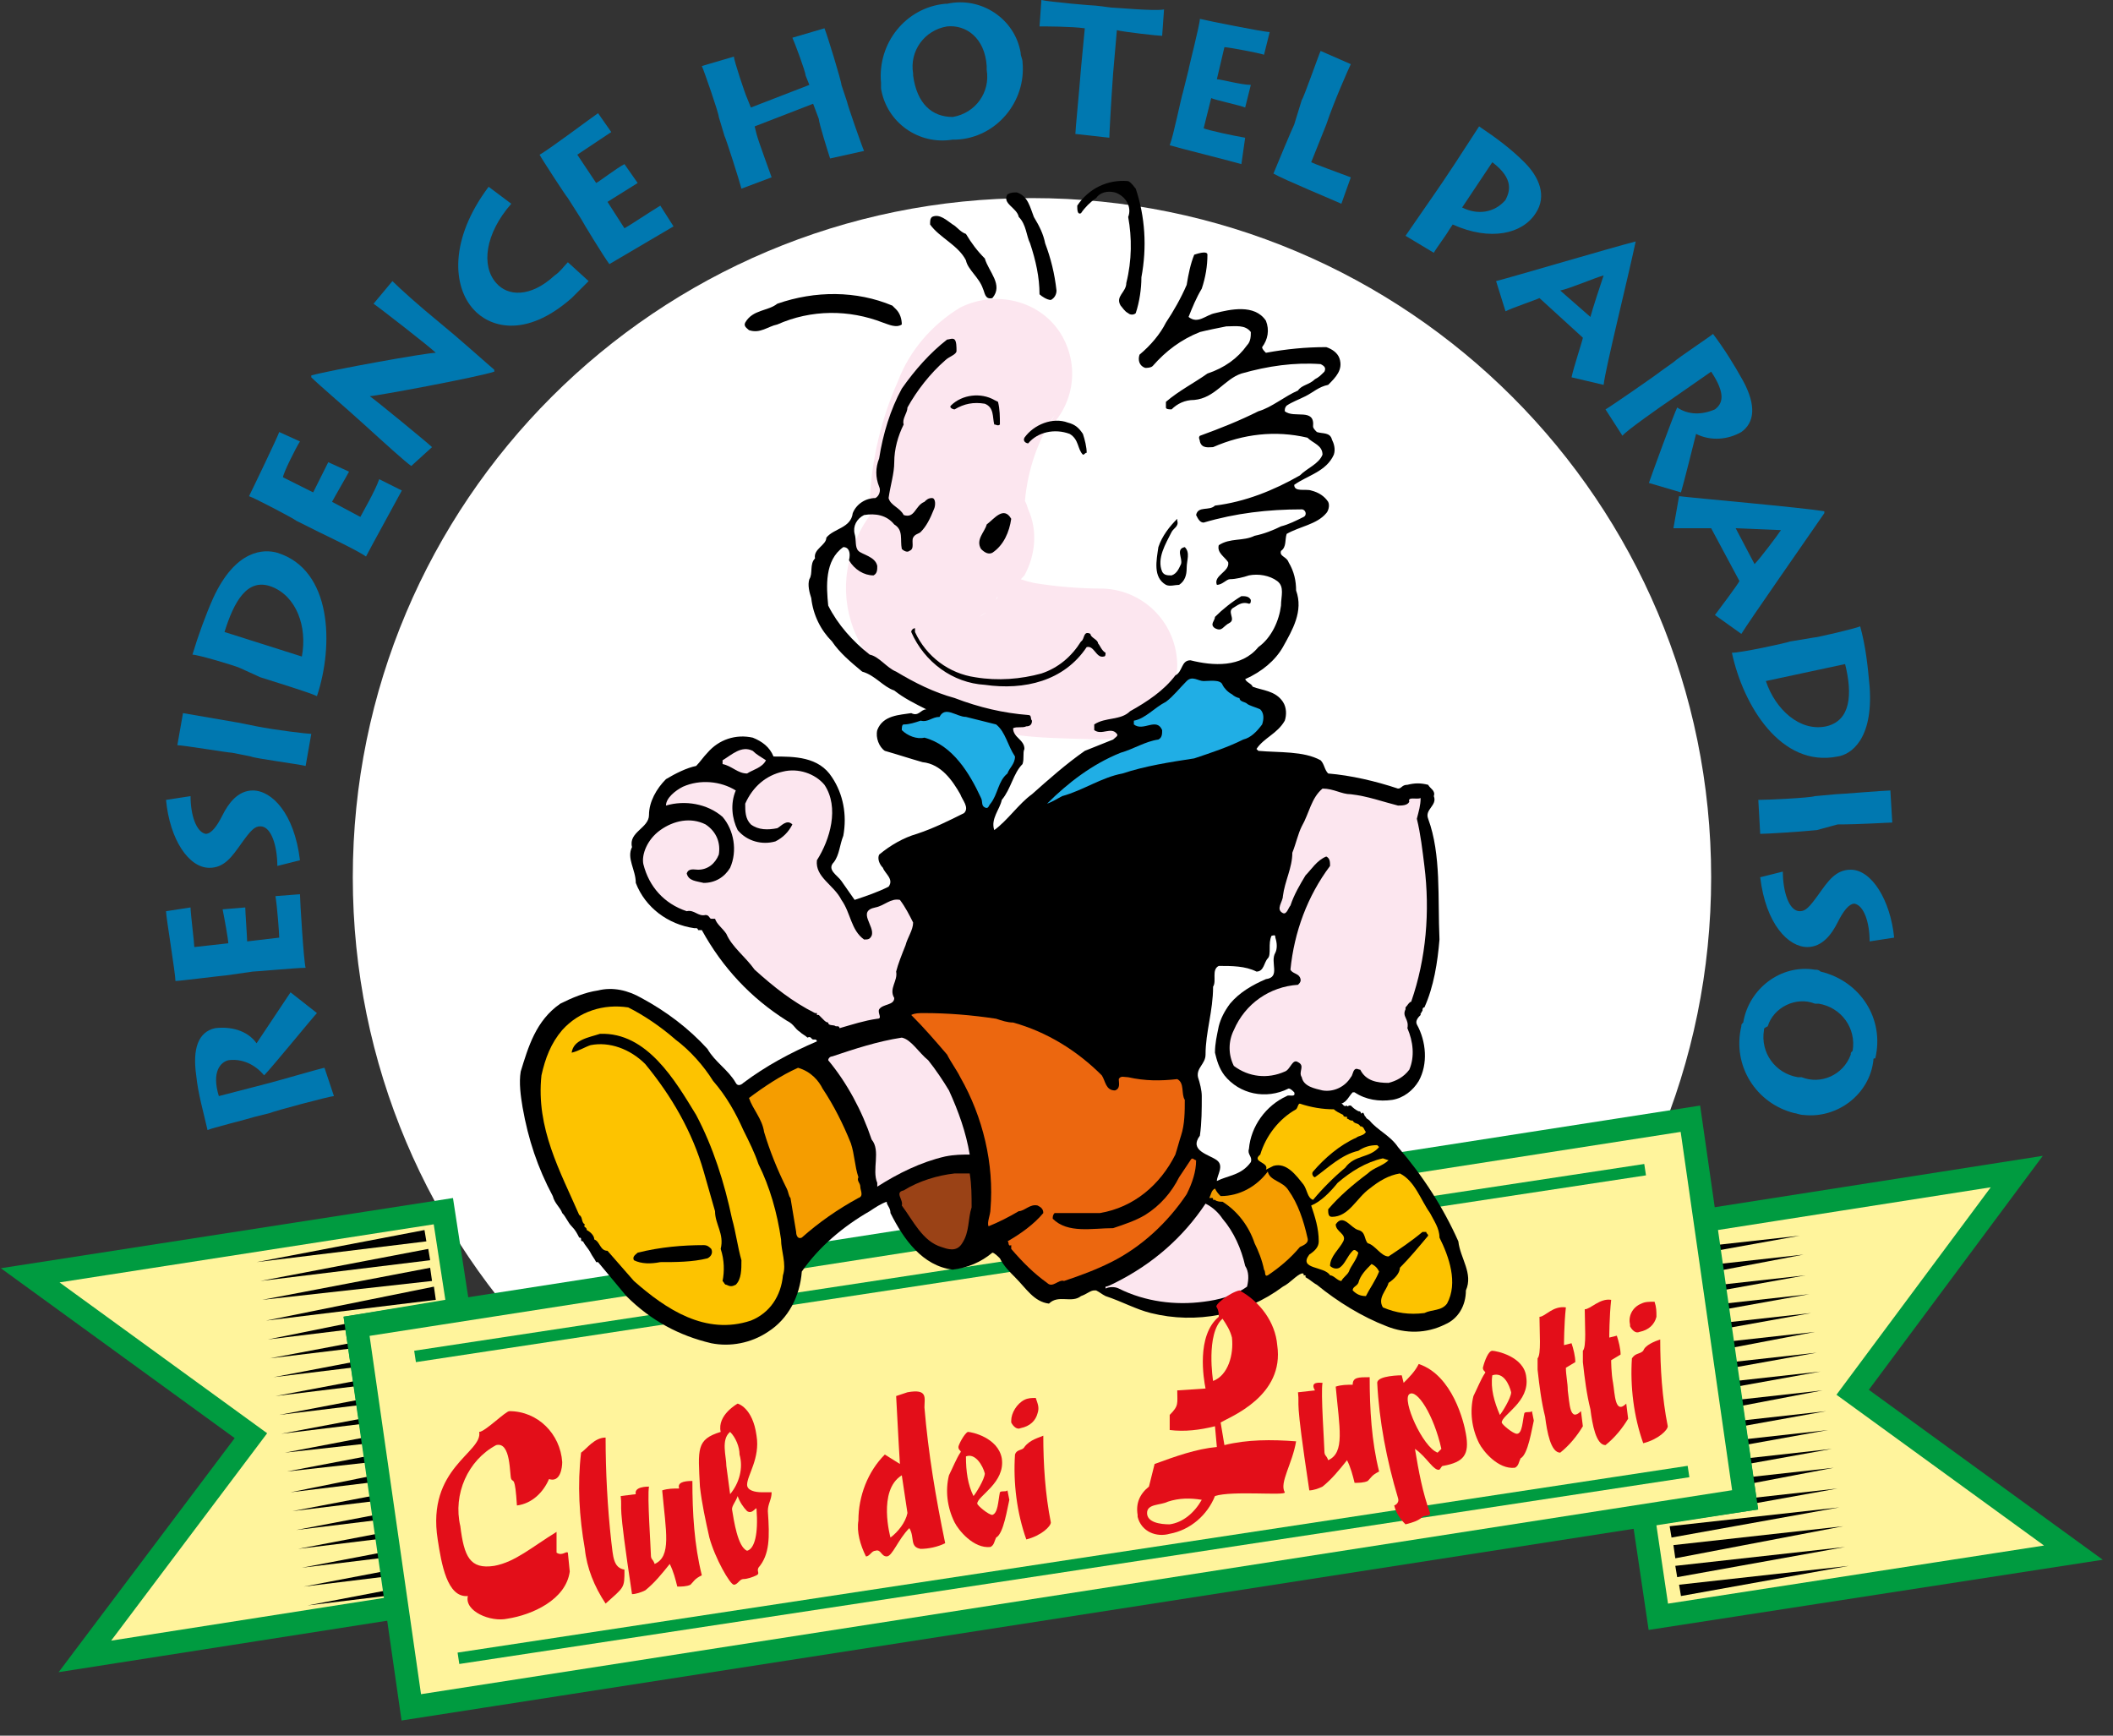
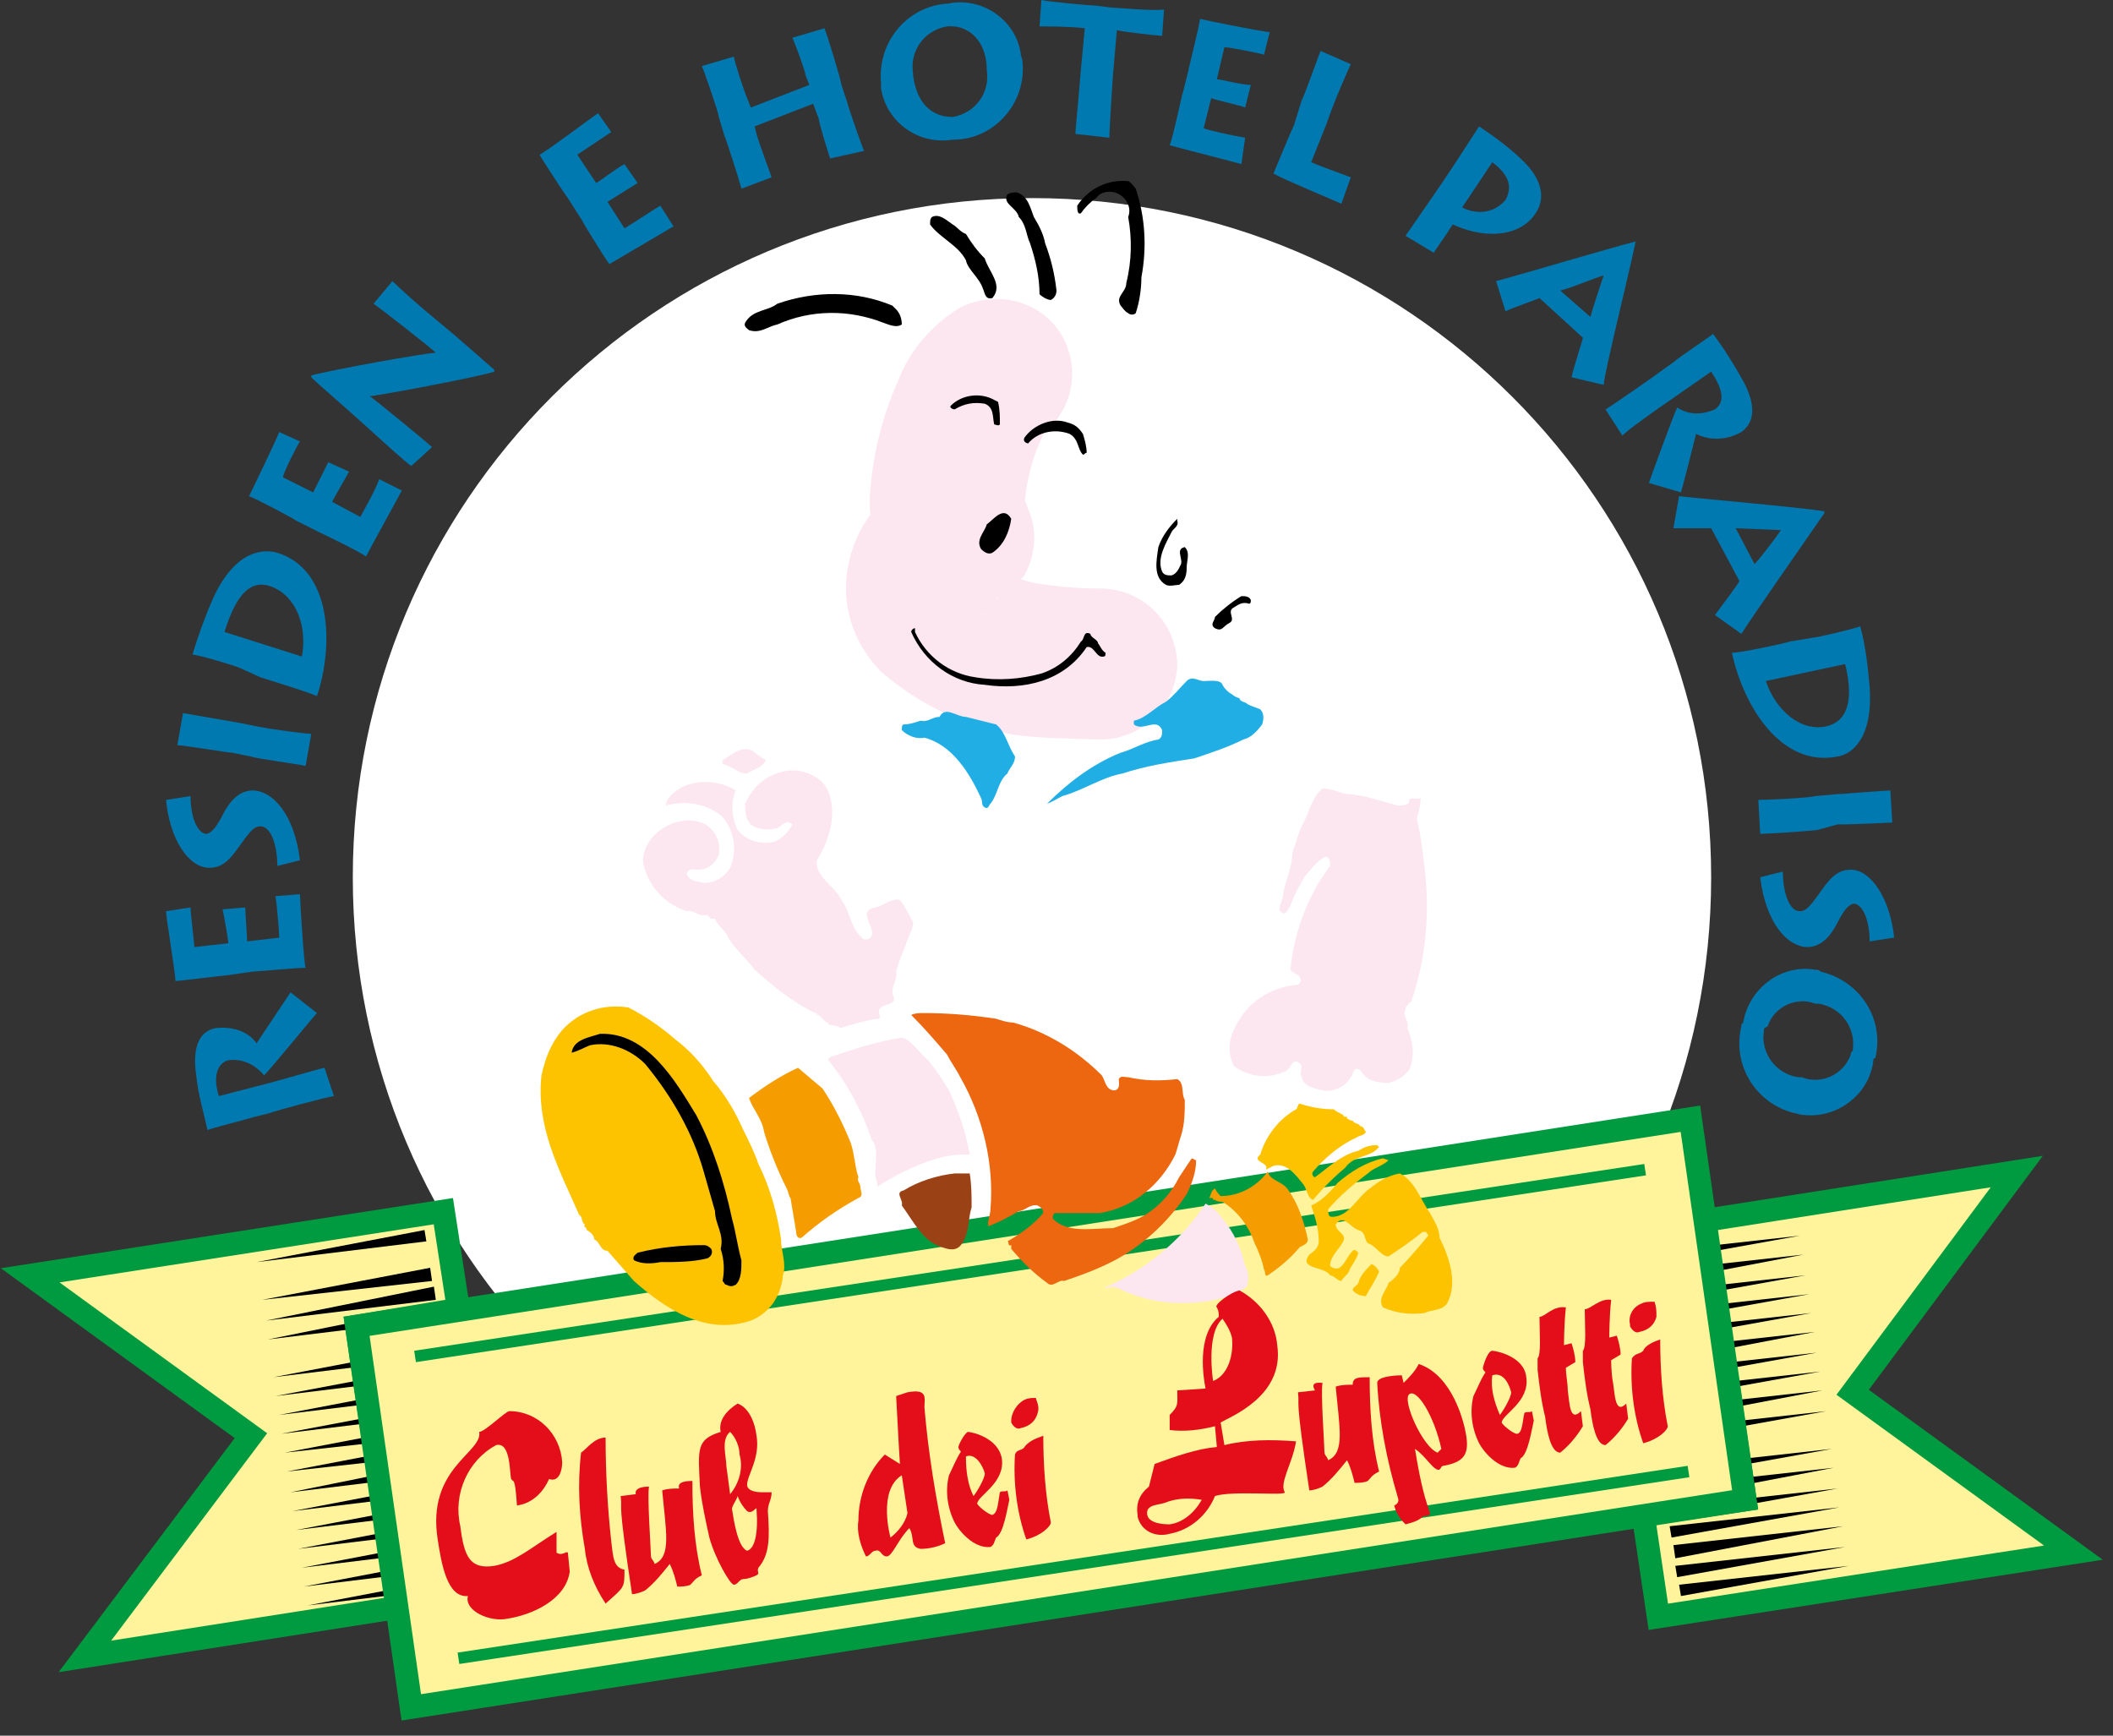
<svg xmlns="http://www.w3.org/2000/svg" width="112px" height="92px" viewBox="0 0 112 92" version="1.1">
  <rect x="0" y="0" width="112" height="92" fill="#333333" stroke="none" />
  <title>cdl</title>
  <desc>Created with Sketch.</desc>
  <g id="Page-1" stroke="none" stroke-width="1" fill="none" fill-rule="evenodd">
    <g id="cdl" transform="translate(1, 0)">
      <path d="M53.7,82.5 C73.6,82.5 89.7,66.4 89.7,46.5 C89.7,26.6 73.6,10.5 53.7,10.5 C33.8,10.5 17.7,26.6 17.7,46.5 C17.7,66.4 33.8,82.5 53.7,82.5 Z" id="Path" fill="#FFFFFF" fill-rule="nonzero" />
      <polygon id="Path" stroke="#009B40" stroke-width="1.22" fill="#FFF49C" fill-rule="nonzero" points="86.9 85.7 86.1 80.3 91.5 79.5 89.3 64.7 105.9 62.1 97.2 73.8 108.9 82.3" />
      <polygon id="Path" fill="#000000" fill-rule="nonzero" points="88 84 88.1 84.6 97 83" />
      <polygon id="Path" fill="#000000" fill-rule="nonzero" points="87.8 83 87.9 83.6 96.8 82" />
      <polygon id="Path" fill="#000000" fill-rule="nonzero" points="87.7 81.9 87.8 82.6 96.7 80.9" />
      <polygon id="Path" fill="#000000" fill-rule="nonzero" points="87.5 80.9 87.6 81.5 96.5 79.9" />
      <polygon id="Path" fill="#000000" fill-rule="nonzero" points="87.4 79.9 87.5 80.5 96.4 78.9" />
      <polygon id="Path" fill="#000000" fill-rule="nonzero" points="87.2 78.8 87.3 79.5 96.2 77.8" />
      <polygon id="Path" fill="#000000" fill-rule="nonzero" points="87.1 77.8 87.2 78.4 96.1 76.8" />
-       <polygon id="Path" fill="#000000" fill-rule="nonzero" points="86.9 76.8 87 77.4 95.9 75.8" />
      <polygon id="Path" fill="#000000" fill-rule="nonzero" points="86.8 75.8 86.9 76.4 95.8 74.8" />
      <polygon id="Path" fill="#000000" fill-rule="nonzero" points="86.6 74.7 86.7 75.4 95.6 73.7" />
      <polygon id="Path" fill="#000000" fill-rule="nonzero" points="86.5 73.7 86.6 74.3 95.5 72.7" />
      <polygon id="Path" fill="#000000" fill-rule="nonzero" points="86.3 72.7 86.4 73.3 95.3 71.7" />
      <polygon id="Path" fill="#000000" fill-rule="nonzero" points="86.2 71.6 86.3 72.3 95.2 70.6" />
      <polygon id="Path" fill="#000000" fill-rule="nonzero" points="86 70.6 86.1 71.2 95 69.6" />
      <polygon id="Path" fill="#000000" fill-rule="nonzero" points="85.9 69.6 86 70.2 94.9 68.6" />
      <polygon id="Path" fill="#000000" fill-rule="nonzero" points="85.7 68.6 85.8 69.2 94.7 67.6" />
      <polygon id="Path" fill="#000000" fill-rule="nonzero" points="85.6 67.5 85.7 68.2 94.6 66.5" />
      <polygon id="Path" fill="#000000" fill-rule="nonzero" points="85.4 66.5 85.5 67.1 94.4 65.5" />
      <polygon id="Path" stroke="#009B40" stroke-width="1.22" fill="#FFF49C" fill-rule="nonzero" points="20.1 85.2 17.9 70.3 23.3 69.4 22.5 64.2 0.6 67.6 12.3 76.1 3.5 87.8" />
      <polygon id="Path" fill="#000000" fill-rule="nonzero" points="21.5 65.2 21.6 65.8 12.6 66.9" />
-       <polygon id="Path" fill="#000000" fill-rule="nonzero" points="21.7 66.2 21.8 66.8 12.8 67.9" />
      <polygon id="Path" fill="#000000" fill-rule="nonzero" points="21.8 67.2 21.9 67.9 12.9 68.9" />
      <polygon id="Path" fill="#000000" fill-rule="nonzero" points="22 68.2 22.1 68.9 13.1 70" />
      <polygon id="Path" fill="#000000" fill-rule="nonzero" points="22.1 69.2 22.2 69.9 13.2 71" />
-       <polygon id="Path" fill="#000000" fill-rule="nonzero" points="22.3 70.3 22.4 70.9 13.3 72" />
      <polygon id="Path" fill="#000000" fill-rule="nonzero" points="22.4 71.3 22.5 71.9 13.5 73" />
      <polygon id="Path" fill="#000000" fill-rule="nonzero" points="22.6 72.3 22.6 72.9 13.6 74" />
      <polygon id="Path" fill="#000000" fill-rule="nonzero" points="22.7 73.3 22.8 73.9 13.8 75" />
      <polygon id="Path" fill="#000000" fill-rule="nonzero" points="22.9 74.3 22.9 74.9 13.9 76" />
      <polygon id="Path" fill="#000000" fill-rule="nonzero" points="23 75.3 23.1 76 14.1 77" />
      <polygon id="Path" fill="#000000" fill-rule="nonzero" points="23.1 76.3 23.2 77 14.2 78" />
      <polygon id="Path" fill="#000000" fill-rule="nonzero" points="23.3 77.3 23.4 78 14.4 79.1" />
      <polygon id="Path" fill="#000000" fill-rule="nonzero" points="23.4 78.4 23.5 79 14.5 80.1" />
      <polygon id="Path" fill="#000000" fill-rule="nonzero" points="23.6 79.4 23.7 80 14.7 81.1" />
      <polygon id="Path" fill="#000000" fill-rule="nonzero" points="23.7 80.4 23.8 81 14.8 82.1" />
      <polygon id="Path" fill="#000000" fill-rule="nonzero" points="23.9 81.4 24 82 15 83.1" />
      <polygon id="Path" fill="#000000" fill-rule="nonzero" points="24 82.4 24.1 83 15.1 84.1" />
      <polygon id="Path" fill="#000000" fill-rule="nonzero" points="24.2 83.4 24.3 84 15.3 85.1" />
      <polygon id="Path" stroke="#009B40" stroke-width="1.22" fill="#FFF49C" fill-rule="nonzero" points="91.5 79.5 88.6 59.3 17.9 70.3 20.8 90.5" />
      <polygon id="Path" stroke="#009B40" stroke-width="1.02" points="105.9 62.1 89.4 64.7 88.6 59.3 23.3 69.4 22.5 64.2 0.6 67.6 12.3 76.1 3.5 87.8 20.1 85.2 20.8 90.5 86.1 80.4 86.9 85.7 108.9 82.3 97.2 73.8" />
      <path d="M21,71.9 L86.2,62" id="Path" stroke="#009B40" stroke-width="0.61" />
      <path d="M23.3,87.9 L88.5,78" id="Path" stroke="#009B40" stroke-width="0.61" />
      <path d="M49.9,16.3 C48.4,17.2 47.2,18.6 46.6,20.2 C45.7,22.2 45.2,24.4 45.1,26.5 C45.1,27.6 45.3,28.8 45.8,29.8 L45.9,30 L46.1,26.5 L47.2,25.4 C45.6,26.4 44.4,27.9 44,29.8 C43.5,31.9 44.2,34.1 45.7,35.6 C47.2,36.9 48.8,37.8 50.6,38.4 C52.7,39.2 55,39.1 57.3,39.2 C59.5,39.2 61.3,37.5 61.4,35.3 C61.4,33.1 59.7,31.3 57.5,31.2 C56.3,31.2 55,31.1 53.8,30.9 C52.9,30.7 52,30.3 51.2,29.7 C51.4,29.9 51.7,30.2 51.9,30.4 C51.8,30.3 51.8,30.2 51.7,30.2 C51.9,30.5 52,30.9 52.1,31.3 C52.1,31.2 52.1,31 52,30.9 C52,31.2 51.9,31.6 51.8,31.9 C51.8,31.8 51.8,31.7 51.9,31.6 C51.7,32.1 51.3,32.5 50.9,32.7 C51.2,32.5 51.5,32.3 51.8,32.1 L53.3,30.5 C53.9,29.4 54,28.1 53.5,27 L53.4,26.7 C53.3,26.5 53.2,26.3 53.1,26.1 C53.2,26.5 53.3,26.9 53.4,27.3 C53.4,27.1 53.4,26.8 53.3,26.6 C53.3,26.7 53.3,26.8 53.3,26.9 C53.4,25.2 53.9,23.5 54.9,22 C54.6,22.6 54.2,23.1 53.6,23.4 C55.6,22.4 56.4,20 55.4,18 C54.4,16 51.9,15.3 49.9,16.3 L49.9,16.3 L49.9,16.3 Z" id="Path" fill="#FCE6EF" fill-rule="nonzero" />
      <path d="M59.2,10 C59.7,11.5 59.8,13.1 59.5,14.7 C59.5,15.3 59.4,16 59.2,16.6 C59.1,16.7 58.9,16.7 58.8,16.6 C58.6,16.5 58.5,16.3 58.4,16.2 C58.1,15.7 58.7,15.5 58.7,15 C59,13.8 59,12.6 58.8,11.5 C59,11 58.7,10.4 58.1,10.2 C57.7,10.1 57.3,10.2 57.1,10.5 C56.8,10.7 56.5,11 56.3,11.3 C56.1,11.4 56.1,11.1 56.1,10.9 C56.7,10 57.7,9.5 58.8,9.6 C59,9.7 59.1,9.9 59.2,10 Z" id="Path" fill="#000000" fill-rule="nonzero" />
      <path d="M53.8,11.5 C54.1,12 54.3,12.4 54.4,12.9 C54.7,13.7 54.9,14.5 55,15.4 C55,15.6 54.9,15.8 54.7,15.9 C54.5,15.9 54.2,15.7 54.1,15.6 C54.1,14.7 53.9,13.8 53.6,12.9 C53.4,12.5 53.4,11.9 53,11.5 C52.9,11 52.1,10.8 52.4,10.3 C52.6,10.2 52.7,10.2 52.9,10.2 C53.5,10.4 53.6,11 53.8,11.5 Z" id="Path" fill="#000000" fill-rule="nonzero" />
      <path d="M50.2,12.4 C50.5,12.9 50.8,13.3 51.2,13.7 C51.4,14.4 52.2,15.1 51.6,15.8 C51.2,15.9 51.2,15.5 51.1,15.3 C50.9,14.7 50.3,14.3 50.2,13.8 C49.8,13 48.8,12.6 48.3,11.9 C48.3,11.7 48.3,11.6 48.4,11.5 C48.8,11.3 49.2,11.7 49.5,11.9 C49.7,12 49.9,12.3 50.2,12.4 Z" id="Path" fill="#000000" fill-rule="nonzero" />
-       <path d="M63,13.5 C63,14.1 62.9,14.7 62.7,15.3 C62.4,15.8 62.2,16.3 62,16.8 C62.5,17.2 62.9,16.7 63.4,16.6 C64.2,16.4 65.5,16.1 66.1,17 C66.3,17.5 66.2,18 65.9,18.4 C65.9,18.5 66,18.6 66.1,18.7 C67.2,18.5 68.2,18.4 69.3,18.4 C69.6,18.5 69.9,18.7 70,19 C70.2,19.6 69.8,20 69.4,20.4 C68.9,20.5 68.6,20.8 68.2,21 C67.8,21.2 67.5,21.3 67.2,21.5 C67.1,21.6 67.1,21.7 67.1,21.8 C67.6,22.2 68.7,21.6 68.6,22.6 C68.6,22.7 68.7,22.8 68.8,22.9 C69.1,23 69.5,22.9 69.6,23.3 C69.7,23.5 69.8,23.8 69.7,24.1 C69.3,25 68.3,25.2 67.6,25.7 C67.6,26.1 68.2,25.9 68.5,26 C68.9,26.1 69.2,26.3 69.4,26.6 C69.5,26.8 69.4,27.1 69.3,27.2 C68.8,27.8 67.9,27.9 67.2,28.3 C67.1,28.6 67.2,29 66.9,29.2 C66.8,29.5 67.2,29.5 67.3,29.8 C67.6,30.3 67.7,30.8 67.7,31.3 C68.1,32.4 67.5,33.4 67,34.3 C66.6,35 65.9,35.6 65,36 C65.1,36.2 65.3,36.2 65.4,36.4 C65.9,36.6 66.6,36.6 67,37.2 C67.2,37.5 67.2,37.9 67.1,38.2 C66.7,38.9 66,39.1 65.6,39.7 L65.7,39.8 C66.8,39.9 68.1,39.8 69,40.3 C69.2,40.5 69.2,40.8 69.4,41 C70.6,41.1 71.9,41.4 73.1,41.8 C73.3,41.8 73.3,41.6 73.6,41.6 C74,41.5 74.3,41.5 74.7,41.6 C74.8,41.8 75.1,41.9 75,42.2 L75,42.2 C75.2,42.7 74.5,42.9 74.7,43.4 C75.4,45.3 75.2,47.6 75.3,49.8 C75.2,51 75,52.3 74.5,53.4 C74.4,53.4 74.4,53.5 74.4,53.6 C74.4,53.6 74.4,53.6 74.4,53.6 C74.3,53.6 74.4,53.7 74.3,53.7 L74.3,53.8 C74.2,53.9 74,54.1 74.1,54.3 C74.6,55.2 74.7,56.4 74.2,57.3 C73.9,57.8 73.4,58.2 72.8,58.3 C72.1,58.4 71.4,58.3 70.8,57.9 C70.8,57.9 70.7,57.9 70.7,57.9 C70.5,58.1 70.4,58.4 70.1,58.5 C70.2,58.5 70.2,58.7 70.4,58.6 C70.4,58.6 70.4,58.7 70.5,58.6 L70.6,58.6 C70.7,58.7 70.8,58.8 71,58.9 C71.2,58.9 71.1,59.1 71.2,59 C71.3,58.9 71.3,59.2 71.4,59.2 C71.4,59.3 71.5,59.3 71.6,59.4 C72,59.9 72.7,60.2 73.1,60.8 C74.4,62.3 75.5,64 76.3,65.8 C76.4,66.7 77.1,67.5 76.7,68.4 C76.7,69.2 76.3,69.9 75.6,70.2 C74.6,70.7 73.5,70.7 72.5,70.3 C71.2,69.8 69.9,69 68.8,68.1 C68.6,68 68.4,67.8 68.2,67.7 C68.2,67.7 68.2,67.6 68.2,67.6 L68.1,67.6 C68.1,67.5 68.1,67.5 68,67.5 L68,67.5 L68,67.5 C67.7,67.6 67.4,68 67,68.2 C65,69.7 62.4,70.2 60,69.6 C59.2,69.4 58.5,69 57.6,68.7 C57.4,68.6 57.3,68.5 57.1,68.4 L57,68.4 L57,68.4 C56.8,68.4 56.6,68.6 56.3,68.7 C55.8,69.1 55.1,68.6 54.6,69.1 C53.8,69 53.4,68.3 52.8,67.7 C52.5,67.4 52.2,67.1 52,66.7 C51.9,66.6 51.7,66.4 51.6,66.4 C51,66.9 50.3,67.2 49.5,67.3 C47.9,67.1 46.9,65.7 46.2,64.3 C46.2,64 46,63.9 46,63.7 C45.7,63.8 45.4,64 45.1,64.2 C43.7,65 42.4,66.1 41.5,67.4 C41.4,68.7 40.8,69.9 39.7,70.6 C38.8,71.2 37.7,71.4 36.7,71.2 C35,70.8 33.5,70 32.2,68.7 C31.7,68.1 31.2,67.5 30.7,66.9 L30.6,66.9 C30.5,66.7 30.4,66.6 30.3,66.4 C30.2,66.2 30,66 29.9,65.8 C29.7,65.8 29.9,65.6 29.7,65.6 C29.6,65.4 29.5,65.2 29.3,65 C29.1,64.8 29,64.5 28.8,64.3 C28.7,64 28.4,63.8 28.3,63.4 C27.5,61.9 27,60.4 26.7,58.7 C26.6,58.1 26.5,57.4 26.6,56.8 C27,55.5 27.4,54.1 28.7,53.2 C29.3,52.9 30,52.6 30.7,52.5 C31.5,52.3 32.3,52.5 33,52.9 C34.3,53.6 35.5,54.5 36.5,55.6 C36.9,56.3 37.6,56.7 38,57.4 C38.1,57.6 38.3,57.5 38.4,57.4 C39.6,56.5 40.9,55.8 42.3,55.2 C42.3,55.2 42.3,55.1 42.2,55.1 L42.1,55.1 C42,55.1 42,54.9 41.8,55 C41.7,54.9 41.5,54.8 41.4,54.7 C41.1,54.5 41.1,54.3 40.7,54.1 C38.8,52.9 37.3,51.3 36.2,49.3 L36,49.3 C36,49.3 36,49.2 35.9,49.2 C35.9,49.2 35.9,49.2 35.9,49.2 L35.8,49.2 L35.8,49.2 C34.4,49 33.2,48.1 32.7,46.8 C32.7,46.1 32.2,45.5 32.5,44.9 C32.3,44.1 33.4,43.9 33.4,43.2 C33.4,42.5 33.8,41.8 34.3,41.3 C34.8,41 35.4,40.7 35.9,40.6 C36.1,40.4 36.3,40.1 36.5,39.9 C37.1,39.2 38,38.9 38.9,39.1 C39.4,39.3 39.8,39.6 40,40.1 C41.1,40.1 42.4,40.1 43.1,41.2 C43.7,42.1 43.9,43.2 43.7,44.3 C43.5,44.8 43.5,45.3 43.2,45.7 C42.8,46.1 43.4,46.4 43.6,46.7 C43.8,47 44.1,47.4 44.3,47.7 C44.9,47.5 45.5,47.3 46.1,47 C46.4,46.6 45.9,46.3 45.8,46 C45.6,45.8 45.5,45.5 45.6,45.3 C46.2,44.8 46.9,44.4 47.6,44.2 C48.5,43.9 49.3,43.5 50.1,43.1 C50.4,42.8 50,42.4 49.9,42.1 C49.5,41.4 48.9,40.5 47.9,40.4 C47.2,40.2 46.6,40 45.9,39.8 C45.6,39.6 45.4,39.1 45.5,38.7 C45.8,37.9 46.7,37.9 47.3,37.8 C47.7,38 47.8,37.6 48.1,37.6 C47.5,37.3 46.9,37 46.4,36.6 C45.8,36.4 45.4,35.8 44.7,35.6 C44.1,35.1 43.5,34.6 43.1,34 C42.5,33.4 42.1,32.6 42,31.7 C41.9,31.4 41.8,31 41.9,30.7 C42.1,30.4 41.9,29.9 42.2,29.6 C42.1,29.1 42.8,28.9 42.8,28.5 C43.2,28 44.1,28 44.2,27.2 C44.4,26.7 44.9,26.4 45.4,26.4 C45.6,26.3 45.7,26 45.6,25.8 C45.4,25.3 45.4,24.8 45.6,24.3 C45.8,23 46.2,21.7 46.8,20.6 C47.5,19.6 48.3,18.7 49.2,18 C49.3,18 49.5,17.9 49.6,18 C49.7,18.1 49.7,18.4 49.7,18.6 C49.7,18.8 49.3,18.9 49.1,19.1 C48.3,19.8 47.6,20.7 47.1,21.6 C47.1,21.9 46.8,22.2 46.9,22.5 C46.6,23.1 46.4,23.8 46.4,24.5 C46.4,25.1 46.2,25.7 46.1,26.4 C46.2,26.8 46.7,26.9 46.9,27.3 C47.5,27.5 47.5,26.8 48,26.6 C48.1,26.5 48.2,26.4 48.4,26.4 C48.6,26.4 48.6,26.8 48.5,27 C48.3,27.5 48.1,27.9 47.8,28.2 C47.7,28.3 47.5,28.3 47.4,28.5 C47.3,28.7 47.5,29.1 47.2,29.2 C47.1,29.3 46.9,29.2 46.8,29.1 C46.7,28.6 46.9,28.1 46.4,27.8 C46,27.3 45.4,27.2 44.8,27.3 C44.4,27.5 44.2,27.9 44.3,28.3 C44.4,28.6 44.3,29 44.5,29.2 C44.7,29.4 45.4,29.5 45.5,30 C45.5,30.2 45.5,30.4 45.3,30.5 C44.8,30.5 44.3,30.2 44,29.7 C44.1,29.3 44,29 43.7,29 C42.7,29.7 42.8,31.1 42.9,32.1 C43.4,33.1 44.2,34 45.1,34.7 C45.6,34.8 46,35.4 46.5,35.6 C47.5,36.2 48.5,36.7 49.6,37 C50.9,37.5 52.2,37.8 53.5,37.9 C53.7,37.9 53.6,38.1 53.7,38.2 C53.7,38.4 53.6,38.5 53.4,38.5 C53.2,38.6 52.9,38.5 52.7,38.6 C52.7,39.1 53.3,39.2 53.3,39.7 C53.2,39.9 53.3,40.2 53.2,40.5 C52.7,41 52.6,41.8 52.1,42.4 C52,42.9 51.5,43.4 51.7,44 C52.4,43.5 53,42.6 53.7,42.1 C54.6,41.3 55.5,40.5 56.5,39.8 C57,39.6 57.5,39.4 58,39.2 C58.1,39.1 58.3,39 58.2,38.9 C57.9,38.5 57.4,39 57,38.7 C57,38.7 57,38.5 57,38.4 C57.6,38 58.4,38.2 58.9,37.7 C59.8,37.2 60.7,36.6 61.3,35.8 C61.7,35.6 61.6,35 62.1,35 C63.3,35.3 64.8,35.4 65.7,34.3 C66.4,33.8 66.8,32.9 66.9,32.1 C66.9,31.6 67.1,31.1 66.7,30.8 C66.3,30.5 65.7,30.4 65.2,30.5 C64.9,30.6 64.5,30.7 64.2,30.7 C64,30.7 63.8,31 63.5,31 C63.3,30.5 64.2,30.3 64.1,29.8 C63.9,29.5 63.5,29.3 63.6,28.9 C64.2,28.5 64.9,28.7 65.5,28.4 C66,28.3 66.5,28.1 66.9,27.9 C67.3,27.8 67.7,27.6 68.1,27.4 C68.3,27.3 68.2,27 68,27 C66.2,27 64.5,27.2 62.8,27.7 C62.6,27.7 62.5,27.5 62.4,27.3 C62.5,26.8 63.1,27.1 63.4,26.8 C65,26.6 66.5,26 67.9,25.2 C68.3,24.8 68.9,24.6 69.1,24.1 C69.1,23.6 68.6,23.5 68.3,23.2 C66.6,22.8 64.9,23 63.3,23.7 C63.1,23.7 62.7,23.8 62.6,23.4 C62.6,23.3 62.5,23.2 62.6,23.1 C63.7,22.7 64.7,22.3 65.7,21.8 C66.4,21.6 67.1,21 67.8,20.7 C68,20.4 68.4,20.4 68.7,20.1 C68.9,20 69,19.9 69.2,19.7 C69.3,19.5 69.2,19.4 69,19.3 C67.6,19.2 66.2,19.4 64.8,19.8 C63.9,20.1 63.4,21.1 62.3,21.2 C61.8,21.2 61.4,21.4 61.1,21.7 C61,21.7 60.8,21.7 60.8,21.6 L60.8,21.3 C61.5,20.7 62.3,20.3 63,19.8 C63.9,19.5 64.6,19 65.1,18.3 C65.3,18.1 65.3,17.8 65.3,17.6 C65,17.2 64.5,17.3 64,17.3 C63.5,17.4 63,17.5 62.6,17.6 C61.6,18 60.8,18.6 60.1,19.4 C60,19.5 59.8,19.5 59.7,19.5 C59.4,19.4 59.3,19.1 59.4,18.8 C60,18.3 60.5,17.7 60.8,17.1 C61.2,16.5 61.6,15.8 61.9,15.1 C62,14.5 62.1,14 62.3,13.5 C62.9,13.3 63,13.4 63,13.5 Z" id="Path" fill="#000000" fill-rule="nonzero" />
      <path d="M46.5,16.4 C46.7,16.6 46.8,16.9 46.8,17.2 C46.5,17.4 46.1,17.2 45.8,17.1 C44,16.4 42,16.4 40.2,17.2 C39.7,17.3 39.3,17.7 38.7,17.5 C38.6,17.4 38.4,17.3 38.5,17.1 C38.9,16.4 39.7,16.5 40.2,16.1 C42.2,15.4 44.4,15.4 46.3,16.2 L46.5,16.4 Z" id="Path" fill="#000000" fill-rule="nonzero" />
      <path d="M51.9,21.3 C52,21.7 52,22.1 52,22.5 C51.9,22.6 51.8,22.5 51.7,22.5 C51.6,22.1 51.7,21.6 51.2,21.4 C50.6,21.3 50.1,21.4 49.6,21.7 C49.5,21.7 49.3,21.6 49.4,21.5 C50,20.9 51,20.8 51.7,21.2 L51.9,21.3 Z" id="Path" fill="#000000" fill-rule="nonzero" />
      <path d="M56.4,23 C56.5,23.3 56.6,23.7 56.6,24 C56.5,24 56.5,24.1 56.4,24.1 C56.1,23.8 56.2,23.3 55.7,23 C54.9,22.7 54,22.9 53.5,23.5 C53.4,23.5 53.2,23.4 53.3,23.2 C53.8,22.5 54.8,22.1 55.6,22.4 C56,22.5 56.2,22.7 56.4,23 Z" id="Path" fill="#000000" fill-rule="nonzero" />
      <path d="M52.6,27.5 C52.5,28.2 52.2,28.9 51.6,29.3 C51.4,29.4 51.2,29.3 51,29.1 C50.7,28.6 51.2,28.2 51.3,27.8 C51.7,27.5 52.2,26.8 52.6,27.5 Z" id="Path" fill="#000000" fill-rule="nonzero" />
      <path d="M61.4,27.6 C61.5,27.9 61.2,28 61.1,28.2 C60.8,28.8 60.3,29.6 60.6,30.3 C60.7,30.5 60.9,30.5 61.1,30.5 C61.4,30.4 61.5,30.1 61.6,29.9 C61.7,29.6 61.3,29.1 61.8,29 C62.1,29.3 61.9,29.7 61.9,30.1 C61.9,30.5 61.8,30.8 61.5,31 C61.3,31 61,31.1 60.8,31 C60.1,30.6 60.3,29.7 60.4,29 C60.6,28.4 61,27.9 61.4,27.5 C61.4,27.5 61.4,27.6 61.4,27.6 Z" id="Path" fill="#000000" fill-rule="nonzero" />
      <path d="M65.3,31.8 C65.3,31.9 65.3,32 65.2,32 C65.2,32 65.2,32 65.2,32 C64.9,31.9 64.7,32 64.4,32.2 C64,32.4 64.5,32.8 64.2,33 C63.8,33.2 63.8,33.5 63.4,33.3 C63.1,33.1 63.4,32.9 63.4,32.7 C63.8,32.3 64.3,31.9 64.8,31.6 C65,31.6 65.2,31.6 65.3,31.8 Z" id="Path" fill="#000000" fill-rule="nonzero" />
      <path d="M47.5,33.5 C48.1,34.8 49.3,35.7 50.7,35.9 C51.9,36.1 53.1,36 54.2,35.7 C55.1,35.4 55.8,34.8 56.3,34 C56.5,33.9 56.4,33.4 56.8,33.6 C56.8,33.8 57.2,33.9 57.2,34.1 C57.3,34.2 57.4,34.5 57.6,34.6 C57.6,34.7 57.6,34.8 57.5,34.8 C57.1,34.9 57,34.2 56.6,34.3 C55.4,36.1 53.3,36.6 51.2,36.3 C49.5,36.2 48,35.1 47.3,33.5 C47.3,33.4 47.4,33.3 47.5,33.3 C47.5,33.5 47.5,33.5 47.5,33.5 Z" id="Path" fill="#000000" fill-rule="nonzero" />
      <path d="M63.8,36.3 C63.9,36.5 64.1,36.7 64.3,36.8 C64.4,36.9 64.6,37 64.7,37 C64.7,37.2 65,37.2 65.1,37.3 C65.2,37.4 65.6,37.5 65.8,37.6 C66,37.8 66,38.1 65.9,38.4 C65.6,38.8 65.3,39.1 64.9,39.2 C64.1,39.6 63.2,39.9 62.3,40.2 C61,40.4 59.7,40.6 58.5,41 C57.4,41.2 56.4,41.9 55.3,42.2 C55.1,42.3 54.8,42.5 54.5,42.6 C55.6,41.5 56.9,40.5 58.4,39.9 C59.1,39.7 59.7,39.3 60.4,39.2 C60.6,39.1 60.6,38.9 60.6,38.7 C60.3,38 59.6,38.8 59.1,38.4 L59.1,38.2 C59.7,38.1 60.2,37.5 60.8,37.2 C61.2,36.9 61.5,36.5 61.9,36.1 C62.2,35.8 62.5,36.1 62.8,36.1 C63.1,36.1 63.7,36 63.8,36.3 Z" id="Path" fill="#20AEE5" fill-rule="nonzero" />
      <path d="M51.8,38.4 C52.3,38.8 52.4,39.5 52.8,40.1 C52.8,40.5 52.5,40.7 52.4,41 C51.9,41.4 51.9,42.1 51.5,42.6 C51.4,42.7 51.4,42.9 51.2,42.8 C51,42.7 51.1,42.5 51,42.3 C50.4,41 49.5,39.5 48,39.1 C47.6,39.2 47.1,39 46.8,38.7 C46.8,38.6 46.8,38.4 46.9,38.4 C46.9,38.4 46.9,38.4 46.9,38.4 C47.2,38.4 47.5,38.3 47.8,38.2 C48.2,38.3 48.4,38 48.8,38 C49.1,37.4 49.7,38 50.2,38 L51.8,38.4 Z" id="Path" fill="#20AEE5" fill-rule="nonzero" />
      <path d="M39.6,40.3 C39.4,40.7 38.9,40.8 38.6,41 C38.1,41 37.8,40.6 37.3,40.5 C37.3,40.5 37.3,40.4 37.3,40.3 C37.3,40.3 37.3,40.3 37.3,40.3 C37.8,40 38.3,39.5 38.9,39.8 C39.1,40 39.3,40.1 39.6,40.3 Z" id="Path" fill="#FCE6EF" fill-rule="nonzero" />
      <path d="M42.7,41.6 C43.5,42.8 43,44.5 42.3,45.6 C42.2,46.5 43.2,46.9 43.6,47.7 C44.1,48.4 44.1,49.3 44.8,49.8 C45,49.8 45.1,49.8 45.2,49.6 C45.4,49.1 44.4,48.3 45.4,48.1 C45.9,48 46.2,47.6 46.7,47.7 C47,48.1 47.2,48.5 47.4,48.9 C47.4,49.3 47.1,49.7 47,50.1 C46.8,50.6 46.6,51.1 46.5,51.5 C46.6,52 46.1,52.4 46.4,52.9 C46.4,53.3 45.8,53.2 45.6,53.5 C45.5,53.7 45.8,54 45.5,54 C44.8,54.1 44.2,54.3 43.5,54.5 C43.5,54.5 43.5,54.4 43.4,54.4 L43.3,54.4 C43.2,54.3 42.9,54.4 42.9,54.2 C42.8,54.2 42.7,54.1 42.7,54.1 C42.6,54 42.5,53.9 42.4,53.8 L42.3,53.8 C42.3,53.8 42.3,53.7 42.3,53.7 L42.2,53.7 L42.2,53.7 C41,53.1 40,52.3 39,51.4 C38.5,50.7 37.8,50.2 37.5,49.5 C37.3,49.2 37,49 36.9,48.7 L36.7,48.7 C36.6,48.7 36.6,48.5 36.4,48.5 L36.4,48.5 C36,48.6 35.8,48.2 35.4,48.3 C34.2,47.9 33.4,47 33.1,45.8 C33,45.3 33.3,44.5 34,44 C34.7,43.5 35.6,43.3 36.4,43.7 C37,44.1 37.2,44.7 37.1,45.3 C36.9,45.8 36.5,46.1 36,46.1 C35.8,46.1 35.5,46 35.4,46.3 C35.5,46.7 35.9,46.7 36.3,46.8 C36.9,46.8 37.4,46.5 37.7,46 C38.1,45.1 37.9,44 37.3,43.3 C36.5,42.6 35.3,42.4 34.3,42.7 C34.3,42.3 34.8,41.9 35.2,41.7 C36.1,41.3 37.2,41.4 38,41.9 C37.7,42.6 37.8,43.4 38.1,44 C38.6,44.6 39.4,44.8 40.1,44.6 C40.5,44.4 40.8,44.1 41,43.7 C40.7,43.4 40.4,43.8 40.2,43.9 C39.7,44 39.2,44 38.8,43.7 C38.5,43.4 38.5,43 38.5,42.6 C38.9,41.7 39.6,41.1 40.5,40.9 C41.3,40.7 42.2,41 42.7,41.6 Z" id="Path" fill="#FCE6EF" fill-rule="nonzero" />
      <path d="M70.6,42.1 C71.5,42.2 72.3,42.5 73.1,42.7 C73.3,42.7 73.6,42.7 73.7,42.5 C73.6,42.2 74.1,42.4 74.3,42.3 C74.3,42.7 74.2,43 74.1,43.4 C74.3,44.2 74.4,45.1 74.5,45.9 C74.8,48.3 74.6,50.8 73.8,53.1 C73.7,53.1 73.6,53.3 73.5,53.4 L73.5,53.5 L73.5,53.5 C73.3,53.9 73.7,54 73.6,54.5 C73.9,55.2 74,56 73.7,56.7 C73.4,57.1 73,57.3 72.6,57.4 C72,57.4 71.4,57.3 71.1,56.7 C71,56.7 70.9,56.6 70.8,56.7 C70.7,56.8 70.7,57 70.6,57.1 C70.3,57.6 69.7,57.9 69.1,57.8 C68.7,57.7 68.1,57.6 68,57.1 C67.8,56.8 68.2,56.5 67.8,56.3 C67.5,56.1 67.4,56.7 67.1,56.8 C66.2,57.2 65.2,57.1 64.4,56.5 C64.1,55.9 64.1,55.2 64.4,54.6 C65,53.2 66.3,52.3 67.8,52.2 C67.9,52.1 68,52 67.9,51.8 C67.8,51.6 67.5,51.6 67.4,51.4 C67.6,49.4 68.3,47.5 69.5,45.9 C69.5,45.7 69.5,45.5 69.3,45.4 C68.8,45.6 68.5,46.1 68.2,46.4 C67.9,46.9 67.6,47.4 67.4,48 C67.3,48.1 67.2,48.5 67,48.4 C66.6,48.2 67,47.8 67,47.5 C67.1,46.7 67.5,46 67.5,45.2 C67.7,44.7 67.8,44.2 68,43.8 C68.4,43.1 68.5,42.3 69.1,41.8 C69.7,41.8 70.1,42.1 70.6,42.1 Z" id="Path" fill="#FCE6EF" fill-rule="nonzero" />
      <path d="M66.6,50.5 C66.3,51 66.9,51.8 66.1,51.9 C65.4,52.2 64.7,52.6 64.2,53.2 C63.9,53.6 63.7,54 63.6,54.4 C63.5,54.9 63.4,55.3 63.4,55.8 C63.5,56.2 63.6,56.6 63.9,57 C64.7,58 66.1,58.3 67.3,57.7 C67.4,57.7 67.5,57.8 67.6,57.9 C67.7,58.2 67.3,58 67.2,58.1 C66.1,58.6 65.3,59.7 65.2,60.9 C65.1,61.2 65.4,61.3 65.3,61.6 C64.8,62.3 64.1,62.3 63.5,62.6 C63.5,62.3 63.9,61.8 63.5,61.5 C63.1,61.2 62,61 62.6,60.2 C62.7,59.5 62.7,58.8 62.7,58.1 C62.7,57.8 62.6,57.4 62.5,57.1 C62.4,56.6 62.9,56.4 62.9,55.9 C62.9,54.7 63.3,53.6 63.3,52.3 C63.5,52 63.2,51.4 63.6,51.2 C64.3,51.2 65,51.2 65.6,51.5 C66,51.5 66,51 66.2,50.8 C66.4,50.6 66.2,50 66.4,49.6 C66.5,49.6 66.6,49.5 66.6,49.7 C66.7,50 66.7,50.3 66.6,50.5 Z" id="Path" fill="#FFFFFF" fill-rule="nonzero" />
      <path d="M34.8,55.1 C35.6,55.7 36.3,56.5 36.8,57.3 C37.5,58.1 38,59 38.4,59.9 C38.7,60.5 39,61.1 39.2,61.7 C39.8,62.9 40.2,64.3 40.4,65.7 C40.4,66.3 40.7,67 40.5,67.6 C40.4,68.7 39.8,69.6 38.8,70 C36.4,70.8 34.3,69.4 32.6,67.9 L31.2,66.3 C30.8,66.3 30.8,65.8 30.5,65.7 C30.5,65.5 30.3,65.3 30.1,65.2 C30.1,65 29.9,65.1 30,64.9 C29.8,64.8 29.9,64.5 29.7,64.4 C28.7,62.1 27.4,59.8 27.7,57 C27.9,56.1 28.2,55.3 28.8,54.6 C29.7,53.6 31,53.2 32.3,53.4 C33.1,53.8 34,54.4 34.8,55.1 Z" id="Path" fill="#FDC300" fill-rule="nonzero" />
      <path d="M51.8,54 C52.1,54.1 52.4,54.2 52.7,54.2 C54.5,54.7 56.1,55.7 57.4,57 C57.6,57.3 57.6,57.8 58.1,57.8 C58.4,57.7 58.3,57.4 58.3,57.2 C58.4,57 58.6,57.1 58.8,57.1 C59.7,57.3 60.5,57.3 61.4,57.2 C61.8,57.4 61.6,58 61.8,58.3 C61.8,58.9 61.8,59.6 61.6,60.2 C61.5,60.5 61.4,60.9 61.3,61.2 C60.5,62.8 59.1,64 57.3,64.3 L54.9,64.3 C54.8,64.4 54.8,64.5 54.8,64.6 C55.6,65.4 56.9,65.1 58,65.1 C58.6,64.9 59.2,64.7 59.7,64.4 C60.5,63.9 61.1,63.2 61.5,62.4 C61.7,62.1 61.9,61.8 62.1,61.5 C62.2,61.3 62.3,61.5 62.4,61.5 C62.4,62.1 62.2,62.7 61.9,63.3 C60.9,64.8 59.5,66.1 57.9,66.9 C57.1,67.3 56.3,67.6 55.4,67.9 C55.1,67.8 54.8,68.3 54.5,68 C53.8,67.5 53.2,66.9 52.6,66.2 C52.6,66.1 52.6,66 52.6,66 C52.4,66.1 52.5,65.8 52.4,65.8 C53.1,65.4 53.8,64.9 54.3,64.3 C54.3,64.1 54.2,64 54,63.9 C53.6,63.8 53.3,64.2 53,64.2 C52.5,64.5 51.9,64.8 51.4,65 C51.3,64.8 51.5,64.4 51.5,64.1 C51.7,61.7 51.1,59.2 49.9,57.1 C49.7,56.7 49.4,56.3 49.2,55.9 C48.6,55.2 48,54.5 47.3,53.8 C47.5,53.7 47.7,53.7 48,53.7 C49.2,53.7 50.5,53.8 51.8,54 Z" id="Path" fill="#EC670F" fill-rule="nonzero" />
      <path d="M35.9,59.1 C36.8,60.8 37.4,62.7 37.8,64.6 C38,65.3 38.1,66.1 38.3,66.8 C38.3,67.3 38.3,67.8 38,68.1 C37.8,68.2 37.7,68.2 37.5,68.1 C37.4,68.1 37.4,68 37.3,67.9 C37.4,67.4 37.4,66.8 37.2,66.2 C37.4,65.4 36.9,64.9 36.9,64.2 C36.7,63.5 36.5,62.8 36.3,62.1 C35.7,60 34.6,58.1 33.2,56.4 C32.4,55.6 31.3,55.2 30.3,55.4 C30,55.5 29.7,55.7 29.3,55.8 C29.4,55.1 30.2,55 30.8,54.8 C33.3,54.7 34.8,57.3 35.9,59.1 Z" id="Path" fill="#000000" fill-rule="nonzero" />
      <path d="M48.2,56.2 C48.6,56.7 49,57.3 49.3,57.8 C49.8,58.9 50.2,60 50.4,61.2 C50,61.2 49.6,61.2 49.1,61.3 C47.8,61.6 46.6,62.2 45.5,62.9 C45.5,62.8 45.5,62.7 45.5,62.7 C45.2,62 45.7,61 45.2,60.4 C44.7,58.9 43.9,57.4 42.9,56.2 C42.9,56.1 43,56 43.1,56 C44.3,55.6 45.5,55.2 46.8,55 C47.3,55.1 47.7,55.8 48.2,56.2 Z" id="Path" fill="#FCE6EF" fill-rule="nonzero" />
-       <path d="M42.6,57.7 C43.2,58.6 43.7,59.6 44.1,60.6 C44.3,61.2 44.3,61.8 44.5,62.4 C44.4,62.6 44.6,62.7 44.6,62.9 C44.6,63.1 44.8,63.4 44.5,63.5 C43.4,64.1 42.4,64.8 41.5,65.6 C41.3,65.7 41.2,65.5 41.2,65.3 C41.1,64.7 41,64.1 40.9,63.5 C40.8,63.4 40.8,63.2 40.7,63 C40.2,62 39.8,61 39.5,60 C39.4,59.3 38.9,58.8 38.7,58.2 C39.5,57.6 40.4,57 41.3,56.6 C42,56.8 42.4,57.3 42.6,57.7 Z" id="Path" fill="#F59D00" fill-rule="nonzero" />
+       <path d="M42.6,57.7 C43.2,58.6 43.7,59.6 44.1,60.6 C44.3,61.2 44.3,61.8 44.5,62.4 C44.4,62.6 44.6,62.7 44.6,62.9 C44.6,63.1 44.8,63.4 44.5,63.5 C43.4,64.1 42.4,64.8 41.5,65.6 C41.3,65.7 41.2,65.5 41.2,65.3 C41.1,64.7 41,64.1 40.9,63.5 C40.8,63.4 40.8,63.2 40.7,63 C40.2,62 39.8,61 39.5,60 C39.4,59.3 38.9,58.8 38.7,58.2 C39.5,57.6 40.4,57 41.3,56.6 Z" id="Path" fill="#F59D00" fill-rule="nonzero" />
      <path d="M69.7,58.8 C69.8,58.9 70,59 70.2,59.1 C70.2,59.2 70.3,59.2 70.4,59.2 C70.4,59.2 70.4,59.2 70.4,59.3 C70.5,59.3 70.5,59.4 70.7,59.4 C70.8,59.6 71,59.5 71.1,59.7 C71.3,59.7 71.3,59.9 71.4,60 C71.3,60.2 71,60.2 70.9,60.3 C70,60.7 69.2,61.4 68.6,62.1 C68.5,62.2 68.6,62.4 68.7,62.4 C69.4,61.9 70.1,61.2 71,61 C71.3,60.8 71.6,60.7 72,60.7 L72.1,60.8 C71.6,61.4 70.8,61.2 70.3,61.9 C69.7,62.4 69.1,63 68.6,63.6 C68.3,63.5 68.3,63.1 68.1,62.8 C67.7,62.3 67.2,61.6 66.5,61.8 L66.1,62 C66.3,61.6 65.3,61.6 65.8,61.2 C66.1,60.2 66.8,59.3 67.7,58.8 C67.8,58.7 67.8,58.5 67.9,58.5 C68.5,58.7 69.1,58.8 69.7,58.8 Z" id="Path" fill="#FDC300" fill-rule="nonzero" />
      <path d="M72.6,61.5 C72.3,61.8 71.8,61.9 71.5,62.2 C70.7,62.8 70,63.4 69.4,64.1 C69.4,64.3 69.4,64.5 69.6,64.5 C70.5,64.5 70.9,63.5 71.6,63 C72.1,62.6 72.6,62.3 73.2,62.2 C74,62.6 74.3,63.6 74.8,64.3 C75,64.7 75.3,65.1 75.3,65.6 C75.8,66.6 76.3,68 75.7,69.1 C75.4,69.5 74.9,69.4 74.5,69.6 C73.7,69.7 73,69.6 72.3,69.3 C72,68.8 72.5,68.4 72.6,68 C72.9,67.8 73.2,67.5 73.2,67.2 C73.7,66.7 74.2,66.1 74.7,65.5 C74.7,65.4 74.6,65.4 74.6,65.3 L74.4,65.3 C73.8,65.8 73.2,66.2 72.6,66.6 C72.2,66.6 71.9,66 71.5,65.9 C71.3,65.7 71.4,65.3 71,65.2 C70.6,65.1 70.2,64.3 69.8,64.9 C69.8,65.3 70.4,65.4 70.2,65.8 C70,66.2 69.5,66.6 69.5,67.1 C69.6,67.2 69.8,67.3 70,67.2 C70.3,67 70.4,66.6 70.7,66.3 C70.8,66.2 70.9,66.3 71,66.4 C70.9,66.8 70.6,67.1 70.5,67.4 C70.4,67.6 70.2,67.7 70.1,67.9 C69.9,67.9 69.7,67.6 69.5,67.6 C69.2,67.1 67.8,67.3 68.4,66.5 C68.7,66.3 68.9,66.1 68.9,65.8 C68.9,65.1 68.7,64.5 68.5,63.9 C69,63.7 69.5,63.2 69.9,62.7 C70.6,62.1 71.4,61.6 72.3,61.4 L72.6,61.5 Z" id="Path" fill="#FDC300" fill-rule="nonzero" />
      <path d="M67.3,63.1 C67.8,63.8 68.1,64.7 68.3,65.6 C68.4,65.9 68.1,66 67.9,66.1 C67.4,66.7 66.8,67.2 66.2,67.6 C66,67.7 66.1,67.4 66,67.3 C65.9,66.8 65.7,66.3 65.5,65.9 C65.2,65 64.6,64.2 63.8,63.7 C63.7,63.7 63.5,63.7 63.4,63.6 L63.3,63.6 C63.3,63.5 63.3,63.5 63.2,63.5 L63.1,63.5 C63.2,63.3 63.2,63.1 63.4,63 C63.5,63.2 63.6,63.3 63.7,63.4 C64.7,63.4 65.6,62.9 66.2,62.1 C66.3,62.6 67,62.6 67.3,63.1 Z" id="Path" fill="#F59D00" fill-rule="nonzero" />
      <path d="M50.4,62.2 C50.5,62.8 50.5,63.4 50.5,64 C50.3,64.6 50.4,65.3 50,65.9 C49.7,66.4 49.2,66.2 48.9,66.1 C47.9,65.8 47.4,64.7 46.8,63.9 C46.9,63.6 46.4,63.2 46.9,63.1 C47.7,62.6 48.7,62.3 49.6,62.2 L50.4,62.2 L50.4,62.2 Z" id="Path" fill="#9A4216" fill-rule="nonzero" />
      <path d="M62.9,63.8 C62.9,63.8 62.9,63.9 62.9,63.8 C63.3,64 63.6,64.3 63.8,64.6 C64.4,65.3 64.8,66.2 65,67.1 C65.2,67.4 65.2,67.8 65.1,68.2 C64.4,68.7 63.6,68.9 62.8,69 C61.3,69.2 59.7,69 58.3,68.3 C58.1,68.2 57.8,68.2 57.6,68.3 C57.6,68.3 57.6,68.3 57.6,68.2 L57.6,68.2 C57.7,68.2 57.9,68.1 58.1,68 C60.1,67 61.7,65.6 62.9,63.8 L62.9,63.8 Z" id="Path" fill="#FCE6EF" fill-rule="nonzero" />
      <path d="M36.7,66.2 C36.8,66.4 36.7,66.6 36.5,66.7 C35.7,66.9 34.8,66.9 34,66.9 C33.5,67 33,67 32.6,66.8 C32.5,66.6 32.7,66.5 32.8,66.4 C34,66.1 35.2,66 36.3,66 C36.5,66 36.6,66.1 36.7,66.2 Z" id="Path" fill="#000000" fill-rule="nonzero" />
      <path d="M72.1,67.4 C71.9,67.9 71.6,68.3 71.4,68.7 C71.1,68.7 70.9,68.6 70.7,68.4 C70.7,68.2 70.9,68.2 71,68 C71.1,67.6 71.4,67.3 71.7,67 C71.9,67.1 72,67.2 72.1,67.4 Z" id="Path" fill="#FDC300" fill-rule="nonzero" />
      <path d="M16.7,58.1 C16.5,58.1 13.5,58.9 13.3,59 L12.5,59.2 C12.2,59.3 10.2,59.8 10,59.9 C9.8,59 9.5,58 9.4,57 C9.2,55.6 9.5,54.7 10.4,54.5 C11.2,54.4 12.1,54.6 12.6,55.3 C12.8,55 14.2,52.9 14.4,52.6 L15.8,53.7 C15.6,53.9 13.4,56.6 13,57 C12.5,56.4 11.8,56.1 11.1,56.2 C10.7,56.3 10.2,56.8 10.6,58.1 L13.3,57.4 C13.7,57.3 16.1,56.6 16.2,56.6 L16.7,58.1 Z" id="Path" fill="#0078B0" fill-rule="nonzero" />
      <path d="M14.9,47.4 C14.9,47.7 15.1,51 15.2,51.3 C14.7,51.3 12.6,51.5 12.4,51.5 L11,51.7 C10.9,51.7 8.5,52 8.3,52 C8.3,51.6 7.8,48.6 7.8,48.3 L9.1,48.1 C9.1,48.4 9.3,50 9.3,50.2 L11.1,50 C11.1,49.8 10.9,48.7 10.8,48.2 L12,48.1 C12,48.3 12.1,49.7 12.1,49.9 L13.8,49.7 C13.8,49.5 13.7,48.1 13.6,47.5 L14.9,47.4 Z" id="Path" fill="#0078B0" fill-rule="nonzero" />
      <path d="M13.7,45.9 C13.7,44.9 13.4,43.8 12.8,43.8 C12.5,43.8 12.3,44 11.8,44.7 C11.3,45.4 10.9,46 10.1,46 C9,46 8,44.5 7.8,42.4 L9.1,42.2 C9.1,43.2 9.4,44.1 9.9,44.2 C10.2,44.2 10.5,43.8 10.8,43.2 C11.1,42.6 11.6,41.9 12.4,41.9 C13.4,41.9 14.6,43.1 14.9,45.6 L13.7,45.9 Z" id="Path" fill="#0078B0" fill-rule="nonzero" />
      <path d="M15.2,40.6 C14.8,40.5 12.5,40.2 12.3,40.1 L11.3,39.9 C11.1,39.9 8.7,39.5 8.4,39.5 L8.7,37.8 L11.6,38.3 L12.6,38.5 C13.6,38.7 15.3,38.9 15.5,38.9 L15.2,40.6 Z" id="Path" fill="#0078B0" fill-rule="nonzero" />
      <path d="M11.7,35.4 C11.5,35.3 9.5,34.7 9.2,34.7 C9.5,33.7 9.9,32.6 10.3,31.7 C11.5,29.1 13,29.1 13.7,29.3 C16.6,30.2 16.7,34.2 15.8,36.9 C15.4,36.7 13.1,36 12.8,35.9 L11.7,35.4 Z M15,34.8 C15.3,33.2 14.7,31.6 13.4,31.1 C12.1,30.6 11.4,31.9 10.9,33.5 L15,34.8 Z" id="Shape" fill="#0078B0" fill-rule="nonzero" />
      <path d="M20.3,26 C20.2,26.2 18.6,29.1 18.4,29.5 C18,29.2 16.1,28.3 15.9,28.2 L14.7,27.6 C14.6,27.5 12.5,26.4 12.2,26.3 C12.4,25.9 13.7,23.2 13.8,22.9 L14.9,23.4 C14.7,23.7 14,25.1 14,25.3 L15.6,26.1 C15.7,25.9 16.2,24.9 16.4,24.5 L17.5,25 C17.4,25.2 16.7,26.4 16.6,26.6 L18.1,27.4 C18.2,27.2 18.9,26 19.1,25.4 L20.3,26 Z" id="Path" fill="#0078B0" fill-rule="nonzero" />
      <path d="M20.8,24.7 C20.5,24.5 19.4,23.5 18.3,22.5 C17.2,21.5 15.9,20.4 15.5,20 L15.5,19.9 C16.6,19.6 21.6,18.7 22.1,18.7 C21.8,18.4 19.1,16.3 18.8,16.1 L19.8,14.9 C20.2,15.3 21.2,16.2 22.3,17.1 C23.4,18 24.5,19 25.2,19.6 L25.2,19.7 C24.3,20 18.9,21 18.6,21 L18.6,21 C18.9,21.2 21.7,23.5 21.9,23.7 L20.8,24.7 Z" id="Path" fill="#0078B0" fill-rule="nonzero" />
-       <path d="M30.2,14.9 C29.9,15.2 29.6,15.5 29.3,15.8 C26.8,18 24.9,17.3 24.1,16.4 C23,15.2 22.8,12.7 24.9,9.9 L26.1,10.8 C24.7,12.4 24.5,14.1 25.3,15 C25.9,15.7 27.1,15.8 28.4,14.6 C28.7,14.4 28.9,14.1 29.1,13.9 L30.2,14.9 Z" id="Path" fill="#0078B0" fill-rule="nonzero" />
      <path d="M34.7,12 L31.3,14 C31,13.6 29.9,11.8 29.8,11.6 L29.1,10.5 C29,10.4 27.7,8.4 27.6,8.2 C28,8 30.4,6.2 30.7,6 L31.4,7 L29.6,8.2 L30.6,9.7 C30.8,9.6 31.7,8.9 32.1,8.7 L32.8,9.7 L31.2,10.7 L32.1,12.1 C32.3,12 33.5,11.2 34,10.9 L34.7,12 Z" id="Path" fill="#0078B0" fill-rule="nonzero" />
      <path d="M38.3,10 C38.2,9.6 37.5,7.4 37.4,7.2 L37.1,6.2 C37.1,6 36.3,3.7 36.2,3.5 L37.9,3 C37.9,3.2 38.5,5 38.6,5.2 L38.8,5.7 L41.9,4.5 L41.7,4 C41.7,3.8 41.1,2.2 41,2 L42.7,1.5 C42.8,1.7 43.6,4.3 43.6,4.5 L43.9,5.4 C43.9,5.5 44.7,7.8 44.8,8 L43,8.4 C42.9,8.1 42.4,6.5 42.4,6.3 L42.1,5.5 L39,6.7 L39.1,7.1 C39.2,7.5 39.8,9.1 39.9,9.4 L38.3,10 Z" id="Path" fill="#0078B0" fill-rule="nonzero" />
      <path d="M49.2,0.2 C51,-0.2 52.8,1 53.1,2.8 C53.1,3 53.2,3.1 53.2,3.3 C53.4,5.4 51.8,7.3 49.7,7.4 C49.6,7.4 49.6,7.4 49.5,7.4 C47.7,7.7 46,6.5 45.7,4.7 C45.7,4.6 45.7,4.5 45.7,4.4 C45.5,2.3 47,0.4 49.1,0.2 C49.1,0.2 49.2,0.2 49.2,0.2 Z M49.5,6.2 C50.7,6 51.5,4.9 51.3,3.7 C51.3,3.6 51.3,3.6 51.3,3.5 C51.2,2 50.2,1.3 49.2,1.4 C48,1.6 47.2,2.7 47.4,3.9 C47.4,3.9 47.4,4 47.4,4 C47.6,5.5 48.4,6.2 49.5,6.2 L49.5,6.2 Z" id="Shape" fill="#0078B0" fill-rule="nonzero" />
      <path d="M56,7.1 C56,6.9 56.2,4.9 56.3,3.6 L56.5,1.5 C55.8,1.4 54.4,1.4 54.1,1.4 L54.2,0 C54.6,0.1 56.9,0.3 57.1,0.3 L57.9,0.4 C58.1,0.4 60.2,0.6 60.7,0.5 L60.6,1.9 C60.4,1.9 58.6,1.7 58.2,1.6 L58,3.9 C57.9,5.3 57.8,7.1 57.8,7.3 L56,7.1 Z" id="Path" fill="#0078B0" fill-rule="nonzero" />
      <path d="M64.8,8.7 C64.5,8.6 61.3,7.8 61,7.7 C61.2,7.2 61.6,5.2 61.7,4.9 L62,3.7 C62,3.6 62.6,1.3 62.6,1 C63,1.1 66,1.7 66.3,1.7 L66,2.9 C65.7,2.8 64.1,2.5 63.9,2.5 L63.5,4.2 C63.7,4.2 64.8,4.5 65.3,4.5 L65,5.7 C64.8,5.6 63.4,5.3 63.2,5.2 L62.8,6.8 C63,6.9 64.4,7.2 65,7.3 L64.8,8.7 Z" id="Path" fill="#0078B0" fill-rule="nonzero" />
      <path d="M70.1,10.8 C69.9,10.7 67,9.5 66.5,9.2 C66.7,8.7 67.5,6.8 67.6,6.6 L68,5.3 C68.1,5.2 68.9,2.9 69,2.7 L70.6,3.4 C70.5,3.6 69.7,5.4 69.3,6.6 L68.5,8.6 C68.7,8.7 69.8,9.1 70.6,9.4 L70.1,10.8 Z" id="Path" fill="#0078B0" fill-rule="nonzero" />
      <path d="M73.5,12.5 C73.7,12.2 75.1,10.2 75.5,9.6 L76.1,8.7 L77.4,6.7 C78.3,7.3 79.1,7.9 79.8,8.6 C80.6,9.4 81,10.4 80.4,11.3 C79.7,12.4 78,12.8 76,11.9 L75.8,12.2 C75.7,12.4 75.1,13.2 75,13.4 L73.5,12.5 Z M76.5,11 C77.3,11.4 78.2,11.3 78.8,10.6 C79,10.2 79.3,9.5 78.1,8.6 L76.5,11 Z" id="Shape" fill="#0078B0" fill-rule="nonzero" />
      <path d="M78.3,14.9 C79.1,14.7 84.5,13.1 85.7,12.8 L85.7,12.8 C85.3,14.7 84.1,19.5 84,20.4 L82.3,20 C82.4,19.5 82.9,18 82.9,17.9 L80.6,15.8 C80.4,15.9 79.2,16.3 78.8,16.5 L78.3,14.9 Z M83.3,16.8 C83.4,16.4 83.9,14.9 84,14.6 C83.6,14.7 82.2,15.3 81.7,15.4 L83.3,16.8 Z" id="Shape" fill="#0078B0" fill-rule="nonzero" />
      <path d="M84.1,21.7 C84.3,21.6 86.9,19.8 87,19.7 L87.7,19.2 C87.9,19 89.7,17.8 89.8,17.7 C90.4,18.5 90.9,19.3 91.4,20.2 C92.1,21.5 92,22.4 91.3,22.9 C90.6,23.3 89.7,23.4 88.9,23 C88.8,23.4 88.2,25.8 88.1,26.1 L86.4,25.6 C86.5,25.3 87.7,22 87.9,21.6 C88.5,22 89.2,22 89.9,21.7 C90.3,21.4 90.5,20.9 89.7,19.7 L87.4,21.3 C87.1,21.5 85.1,22.9 85,23.1 L84.1,21.7 Z" id="Path" fill="#0078B0" fill-rule="nonzero" />
      <path d="M88,26.3 C88.8,26.4 94.5,26.9 95.7,27.1 L95.7,27.2 C94.6,28.8 91.8,32.8 91.3,33.6 L89.9,32.6 C90.2,32.2 91.1,31 91.2,30.8 L89.7,28 C89.5,28 88.2,28 87.7,28 L88,26.3 Z M92,29.9 C92.3,29.6 93.2,28.4 93.4,28.1 L91,28 L92,29.9 Z" id="Shape" fill="#0078B0" fill-rule="nonzero" />
      <path d="M95.1,33.8 C95.3,33.8 97.4,33.3 97.6,33.2 C97.9,34.3 98,35.3 98.1,36.4 C98.3,39.2 97.1,40 96.4,40.1 C93.4,40.7 91.4,37.4 90.8,34.6 C91.3,34.6 93.6,34.1 93.9,34 L95.1,33.8 Z M92.6,36.1 C93.1,37.6 94.4,38.8 95.8,38.5 C97.1,38.2 97.2,36.8 96.8,35.2 L92.6,36.1 Z" id="Shape" fill="#0078B0" fill-rule="nonzero" />
      <path d="M92.2,42.4 C92.6,42.4 94.9,42.3 95.2,42.2 L96.3,42.1 C96.5,42.1 98.9,41.9 99.2,41.9 L99.3,43.6 C99.1,43.6 97.6,43.7 96.4,43.7 L95.3,44 C94.3,44.1 92.6,44.2 92.3,44.2 L92.2,42.4 Z" id="Path" fill="#0078B0" fill-rule="nonzero" />
      <path d="M93.5,46.2 C93.5,47.2 93.8,48.3 94.4,48.3 C94.7,48.3 94.9,48.1 95.4,47.4 C95.9,46.7 96.3,46.1 97.1,46.1 C98.2,46.1 99.2,47.7 99.4,49.7 L98.1,49.9 C98.1,48.9 97.8,48 97.3,47.9 C97,47.9 96.7,48.3 96.4,48.9 C96.1,49.5 95.6,50.2 94.8,50.2 C93.8,50.2 92.6,49 92.3,46.5 L93.5,46.2 Z" id="Path" fill="#0078B0" fill-rule="nonzero" />
      <path d="M98.3,56.2 C98.1,58 96.4,59.3 94.6,59.1 C94.4,59.1 94.2,59 94.1,59 C92.1,58.5 90.8,56.5 91.3,54.4 C91.3,54.3 91.3,54.3 91.4,54.2 C91.7,52.4 93.4,51.1 95.2,51.4 C95.3,51.4 95.4,51.4 95.5,51.5 C97.6,52 98.9,54 98.4,56.1 C98.3,56.1 98.3,56.1 98.3,56.2 Z M92.5,54.6 C92.3,55.8 93.1,56.9 94.3,57.1 C94.4,57.1 94.4,57.1 94.5,57.1 C95.5,57.5 96.7,57 97.1,55.9 C97.1,55.8 97.1,55.8 97.2,55.7 C97.4,54.5 96.6,53.4 95.4,53.2 C95.3,53.2 95.3,53.2 95.2,53.2 C94.2,52.8 93,53.4 92.7,54.4 C92.5,54.5 92.5,54.5 92.5,54.6 L92.5,54.6 Z" id="Shape" fill="#0078B0" fill-rule="nonzero" />
      <path d="M26,74.8 C27.5,74.8 28.7,76 28.8,77.5 C28.8,77.8 28.7,78.6 28.1,78.4 C27.8,79.1 27.2,79.7 26.4,79.8 C26.3,78.2 26.2,78.6 26.1,78.4 C26,78.2 26.1,76.4 25.3,76.6 C23.8,77.4 23,79.2 23.4,80.9 C23.6,82.5 23.9,83.2 25.2,83 C26.3,82.8 27.2,82 28.5,81.2 L28.5,82.3 C28.8,82.5 29,82.2 29.1,82.3 L29.2,83.3 C29,84.8 27.2,85.6 25.9,85.8 C25,86 23.6,85.4 23.8,84.6 C22.7,84.7 22.4,82.9 22.2,81.6 C21.6,77.8 24.6,77 24.4,75.9 C24.7,75.9 25.8,74.8 26,74.8 Z" id="Path" fill="#E30E19" fill-rule="nonzero" />
      <path d="M31.1,76.2 C31.1,78 31.2,79.9 31.4,81.7 C31.5,82.5 31.5,83.1 32.1,83.2 C32.1,84.2 32.1,84.1 31.1,85 C30.5,84.1 30.1,83.1 30,82.1 C29.7,80.4 29.6,78.7 29.8,77 C30.1,76.8 30.5,76.2 31.1,76.2 Z" id="Path" fill="#E30E19" fill-rule="nonzero" />
      <path d="M33.4,78.8 C33.3,79.3 33.5,82.1 33.5,82.4 C33.5,82.7 33.6,82.6 33.7,82.9 C34.6,82.5 34.3,81.2 34.1,79 C34.4,78.9 34.7,78.9 35,78.9 C34.9,78.6 35.2,78.5 35.7,78.5 C35.7,80.2 35.8,81.9 36.2,83.5 C35.8,83.7 35.8,83.8 35.6,84 C35.4,84.1 35.1,84.1 34.9,84.1 C34.8,83.7 34.7,83.3 34.5,82.9 C34.1,83.4 33.7,83.9 33.2,84.3 C33,84.4 32.7,84.5 32.5,84.5 C31.7,79.2 32,80.2 31.9,79.3 L32.7,79.2 C32.6,78.8 33.3,78.8 33.4,78.8 Z" id="Path" fill="#E30E19" fill-rule="nonzero" />
      <path d="M37.8,80 C37.9,80.6 38.1,82 38.6,82.2 C39,82.1 39.2,81.3 39.1,80 C39.1,79.8 38.9,80.3 38.6,80.1 C38.4,79.9 38.2,79.6 38.1,79.3 C38,79.6 37.8,79.8 37.8,80 Z M38.1,74.4 C38.1,74.4 38.9,74.6 39.1,76.1 C39.3,77.3 38.6,78.2 38.6,78.7 C38.6,79 39,79.1 39.4,79.1 L39.9,79.1 C39.9,79.5 39.7,79.7 39.7,80.1 C39.8,81.5 39.8,82.4 39.2,83.1 C39.1,83.3 39.3,83.4 39.1,83.5 C38.9,83.6 38.6,83.7 38.4,83.7 C38.2,83.7 38.1,84 37.9,84 C37.7,84 36.9,82.6 36.6,81.5 C36.4,80.6 36.2,79.7 36.1,78.8 C36,76.8 35.9,76.3 37.2,75.9 C37,75 38.1,74.4 38.1,74.4 L38.1,74.4 Z M37.5,77.7 L37.7,79.2 C38.2,78.6 38.4,77.8 38.2,77.1 C38.2,76.7 38,76.2 37.7,75.9 C37.2,76.3 37.5,77.2 37.5,77.7 L37.5,77.7 Z" id="Shape" fill="#E30E19" fill-rule="nonzero" />
      <path d="M47.1,73.8 C48.2,73.6 48,74.1 48,74.6 C48.2,77 48.6,79.4 49.1,81.8 C48.7,82 48.2,82.1 47.8,82.1 C47.2,82 47.5,81.5 47.2,81 C46.6,81.6 46.3,82.5 46,82.5 C45.7,82.5 45.7,82.1 45.4,82.2 C45.2,82.2 45.1,82.5 44.9,82.5 C44.6,81.9 44.4,81.2 44.5,80.6 C44.5,79.3 45,78 45.9,77.1 L46.7,77.6 C46.7,77.6 46.6,76 46.5,74 L47.1,73.8 Z M46.2,81.5 C46.6,81.2 47,80.7 47.1,80.2 L46.8,78.2 C45.5,79 46.2,81.5 46.2,81.5 Z" id="Shape" fill="#E30E19" fill-rule="nonzero" />
      <path d="M50.3,75.9 C50.5,75.9 51.9,76.2 52.1,77.3 C52.3,78.6 50.8,79.3 50.8,79.7 C50.8,79.8 51.4,80.3 51.6,80.3 C51.9,80.2 51.9,79.6 52,79.1 C52.1,79 52.3,79.1 52.4,79 L52.5,79.5 C52.4,79.9 52.2,81.3 51.8,81.5 C51.7,81.7 51.7,81.9 51.5,82 C50.6,82.1 49.8,81.1 49.6,80.7 C49.2,79.9 49.1,79 49.3,78.2 C49.5,77.8 49.7,77.3 49.9,77 C50,76.9 49.8,76.9 49.8,76.7 C49.8,76.6 50.1,76 50.3,75.9 Z M50.6,79.3 C50.7,79.2 51.2,78.4 51.2,78.1 C51.1,77.7 50.7,77 50.2,77.2 C50.2,78 50.3,78.7 50.6,79.3 L50.6,79.3 Z" id="Shape" fill="#E30E19" fill-rule="nonzero" />
      <path d="M53.3,74.2 C53.5,74.1 53.7,74.1 53.9,74.1 C54,74.4 54.1,74.6 54,74.9 C53.9,75.3 53.6,75.6 53.1,75.7 C52.9,75.8 52.7,75.6 52.6,75.4 C52.6,75.4 52.6,75.3 52.6,75.3 C52.6,74.9 52.9,74.4 53.3,74.2 Z M54.3,76.1 C54.3,77.6 54.4,79.2 54.7,80.7 C54.7,80.9 54.2,81.4 53.4,81.6 C52.9,80.2 52.7,78.6 52.8,77.1 C52.9,76.8 53.2,76.9 53.3,76.7 C53.6,76.3 54.1,76.2 54.3,76.1 L54.3,76.1 Z" id="Shape" fill="#E30E19" fill-rule="nonzero" />
      <path d="M64.7,68.4 C65.8,69 66.6,70.1 66.7,71.3 C67.1,74 64.2,75.1 63.7,75.4 L63.9,76.6 C65.1,76.3 66.4,76.3 67.7,76.4 C67.5,77.6 66.8,78.6 67.1,79.1 C67.2,79.3 64.3,79 63.4,79.3 C63,80.3 62.1,81.1 61,81.3 C60.3,81.5 59.5,81.2 59.3,80.4 C59.3,80.4 59.3,80.3 59.3,80.3 C59.2,79.7 59.4,79.2 59.9,78.8 C60,78.4 60.1,78 60.2,77.6 C61.3,77.2 62.4,76.8 63.5,76.7 L63.4,75.6 C62.6,75.8 61.8,75.9 61,75.8 L61,75 C61.5,74.5 61.4,74.4 61.4,73.7 L62.9,73.6 C62.8,73.1 62.4,70.8 63.6,69.8 C63.6,69.6 63.6,69.5 63.5,69.3 C63.3,69.2 64.2,68.5 64.7,68.4 Z M63.3,73.2 C64.1,72.9 64.4,71.8 64.3,70.9 C64.2,70.5 64,70.2 63.8,69.9 C62.9,70.7 63.3,73.2 63.3,73.2 Z M59.8,80.2 C59.8,80.7 60.5,80.8 61,80.8 C61.7,80.7 62.3,80.2 62.7,79.5 C62.1,79.4 61.5,79.4 60.9,79.6 C60.5,79.8 59.8,79.7 59.8,80.2 Z" id="Shape" fill="#E30E19" fill-rule="nonzero" />
      <path d="M69.1,73.3 C69,73.8 69.2,76.6 69.2,76.9 C69.2,77.2 69.3,77.1 69.4,77.4 C70.3,77 70,75.7 69.8,73.5 C70.1,73.4 70.4,73.4 70.7,73.4 C70.7,73 71,73 71.6,73 C71.6,74.7 71.7,76.4 72.1,78 C71.7,78.2 71.7,78.3 71.5,78.5 C71.3,78.6 71,78.6 70.8,78.6 C70.7,78.2 70.6,77.8 70.4,77.4 C70,77.9 69.6,78.4 69.1,78.8 C68.9,78.9 68.6,79 68.4,79 C67.6,73.7 67.9,74.7 67.8,73.8 L68.7,73.7 C68.4,73.2 69,73.3 69.1,73.3 Z" id="Path" fill="#E30E19" fill-rule="nonzero" />
      <path d="M74.2,72.3 C76,72.9 76.6,75.4 76.7,76 C76.9,77.1 76.6,77.5 75.5,77.7 C75.4,77.7 75.4,77.8 75.3,77.9 C75,78 74.6,77.2 74,76.8 C74.2,78 74.4,79.1 74.8,80.2 C74.8,80.4 74.6,80.3 74.4,80.4 C74.2,80.6 73.9,80.7 73.5,80.8 C73.2,80.5 73,80.2 72.9,79.8 C72.9,79.8 73.2,79.7 73.1,79.4 C72.5,77.4 72.1,75.3 72,73.3 C72,72.9 73.3,72.9 73.3,72.9 L73.4,73.3 C73.7,73 74,72.7 74.2,72.3 Z M73.7,73.9 C73.3,74.2 74.4,76.7 75.2,77 L75.4,76.8 C75,75 74.1,73.6 73.7,73.9 L73.7,73.9 Z" id="Shape" fill="#E30E19" fill-rule="nonzero" />
      <path d="M78.1,71.6 C78.3,71.6 79.8,71.9 79.9,73 C80.1,74.3 78.6,75 78.6,75.4 C78.6,75.5 79.2,76 79.4,76 C79.7,76 79.7,75.3 79.8,74.9 C79.9,74.8 80.1,74.9 80.2,74.8 L80.3,75.3 C80.2,75.7 80,77.1 79.6,77.3 C79.5,77.5 79.5,77.7 79.3,77.8 C78.4,77.9 77.6,76.9 77.4,76.5 C77,75.7 76.9,74.8 77.1,74 C77.3,73.6 77.5,73.1 77.7,72.8 C77.8,72.7 77.6,72.7 77.6,72.5 C77.7,72.1 77.9,71.6 78.1,71.6 Z M78.5,75 C78.6,74.9 79.1,74.1 79.1,73.8 C79,73.4 78.7,72.7 78.1,72.9 C78,73.6 78.2,74.3 78.5,75 Z" id="Shape" fill="#E30E19" fill-rule="nonzero" />
      <path d="M82,69.3 C81.9,70.2 81.9,71.3 81.9,71.3 L82.3,71.2 C82.4,71.5 82.5,71.9 82.5,72.2 L82,72.5 C82,72.9 82.1,73.3 82.1,73.7 C82.2,74.4 82.2,75.4 82.8,74.8 L82.9,75.6 C82.6,76.1 82.2,76.6 81.7,77 C81.2,77 81,75.9 80.9,75.1 C80.7,74.3 80.6,73.5 80.5,72.6 C80.5,72.4 80.5,72.2 80.5,72 C80.7,71.8 80.6,70.6 80.6,69.8 C80.9,69.8 81.3,69.2 82,69.3 Z" id="Path" fill="#E30E19" fill-rule="nonzero" />
      <path d="M84.4,68.9 C84.3,69.8 84.3,70.9 84.3,70.9 L84.7,70.8 C84.8,71.1 84.9,71.5 84.9,71.8 L84.4,72.1 C84.4,72.1 84.4,72.8 84.5,73.3 C84.6,73.9 84.6,75 85.2,74.4 L85.3,75.2 C85,75.7 84.6,76.2 84.1,76.6 C83.6,76.6 83.4,75.5 83.3,74.7 C83.1,73.9 83,73.1 82.9,72.2 C82.9,72 82.9,71.8 82.9,71.6 C83.1,71.4 83,70.2 83,69.4 C83.3,69.4 83.8,68.8 84.4,68.9 Z" id="Path" fill="#E30E19" fill-rule="nonzero" />
      <path d="M86,69.1 C86.2,69 86.4,69 86.7,69 C86.8,69.3 86.8,69.5 86.8,69.8 C86.7,70.2 86.4,70.5 85.9,70.6 C85.7,70.7 85.5,70.5 85.4,70.3 C85.4,70.3 85.4,70.2 85.4,70.2 C85.3,69.8 85.5,69.3 86,69.1 Z M87,71 C87,72.5 87.1,74.1 87.4,75.6 C87.4,75.8 86.9,76.3 86.1,76.5 C85.6,75.1 85.4,73.5 85.5,72 C85.7,71.7 85.9,71.8 86.1,71.6 C86.2,71.3 86.7,71.1 87,71 L87,71 Z" id="Shape" fill="#E30E19" fill-rule="nonzero" />
    </g>
  </g>
</svg>